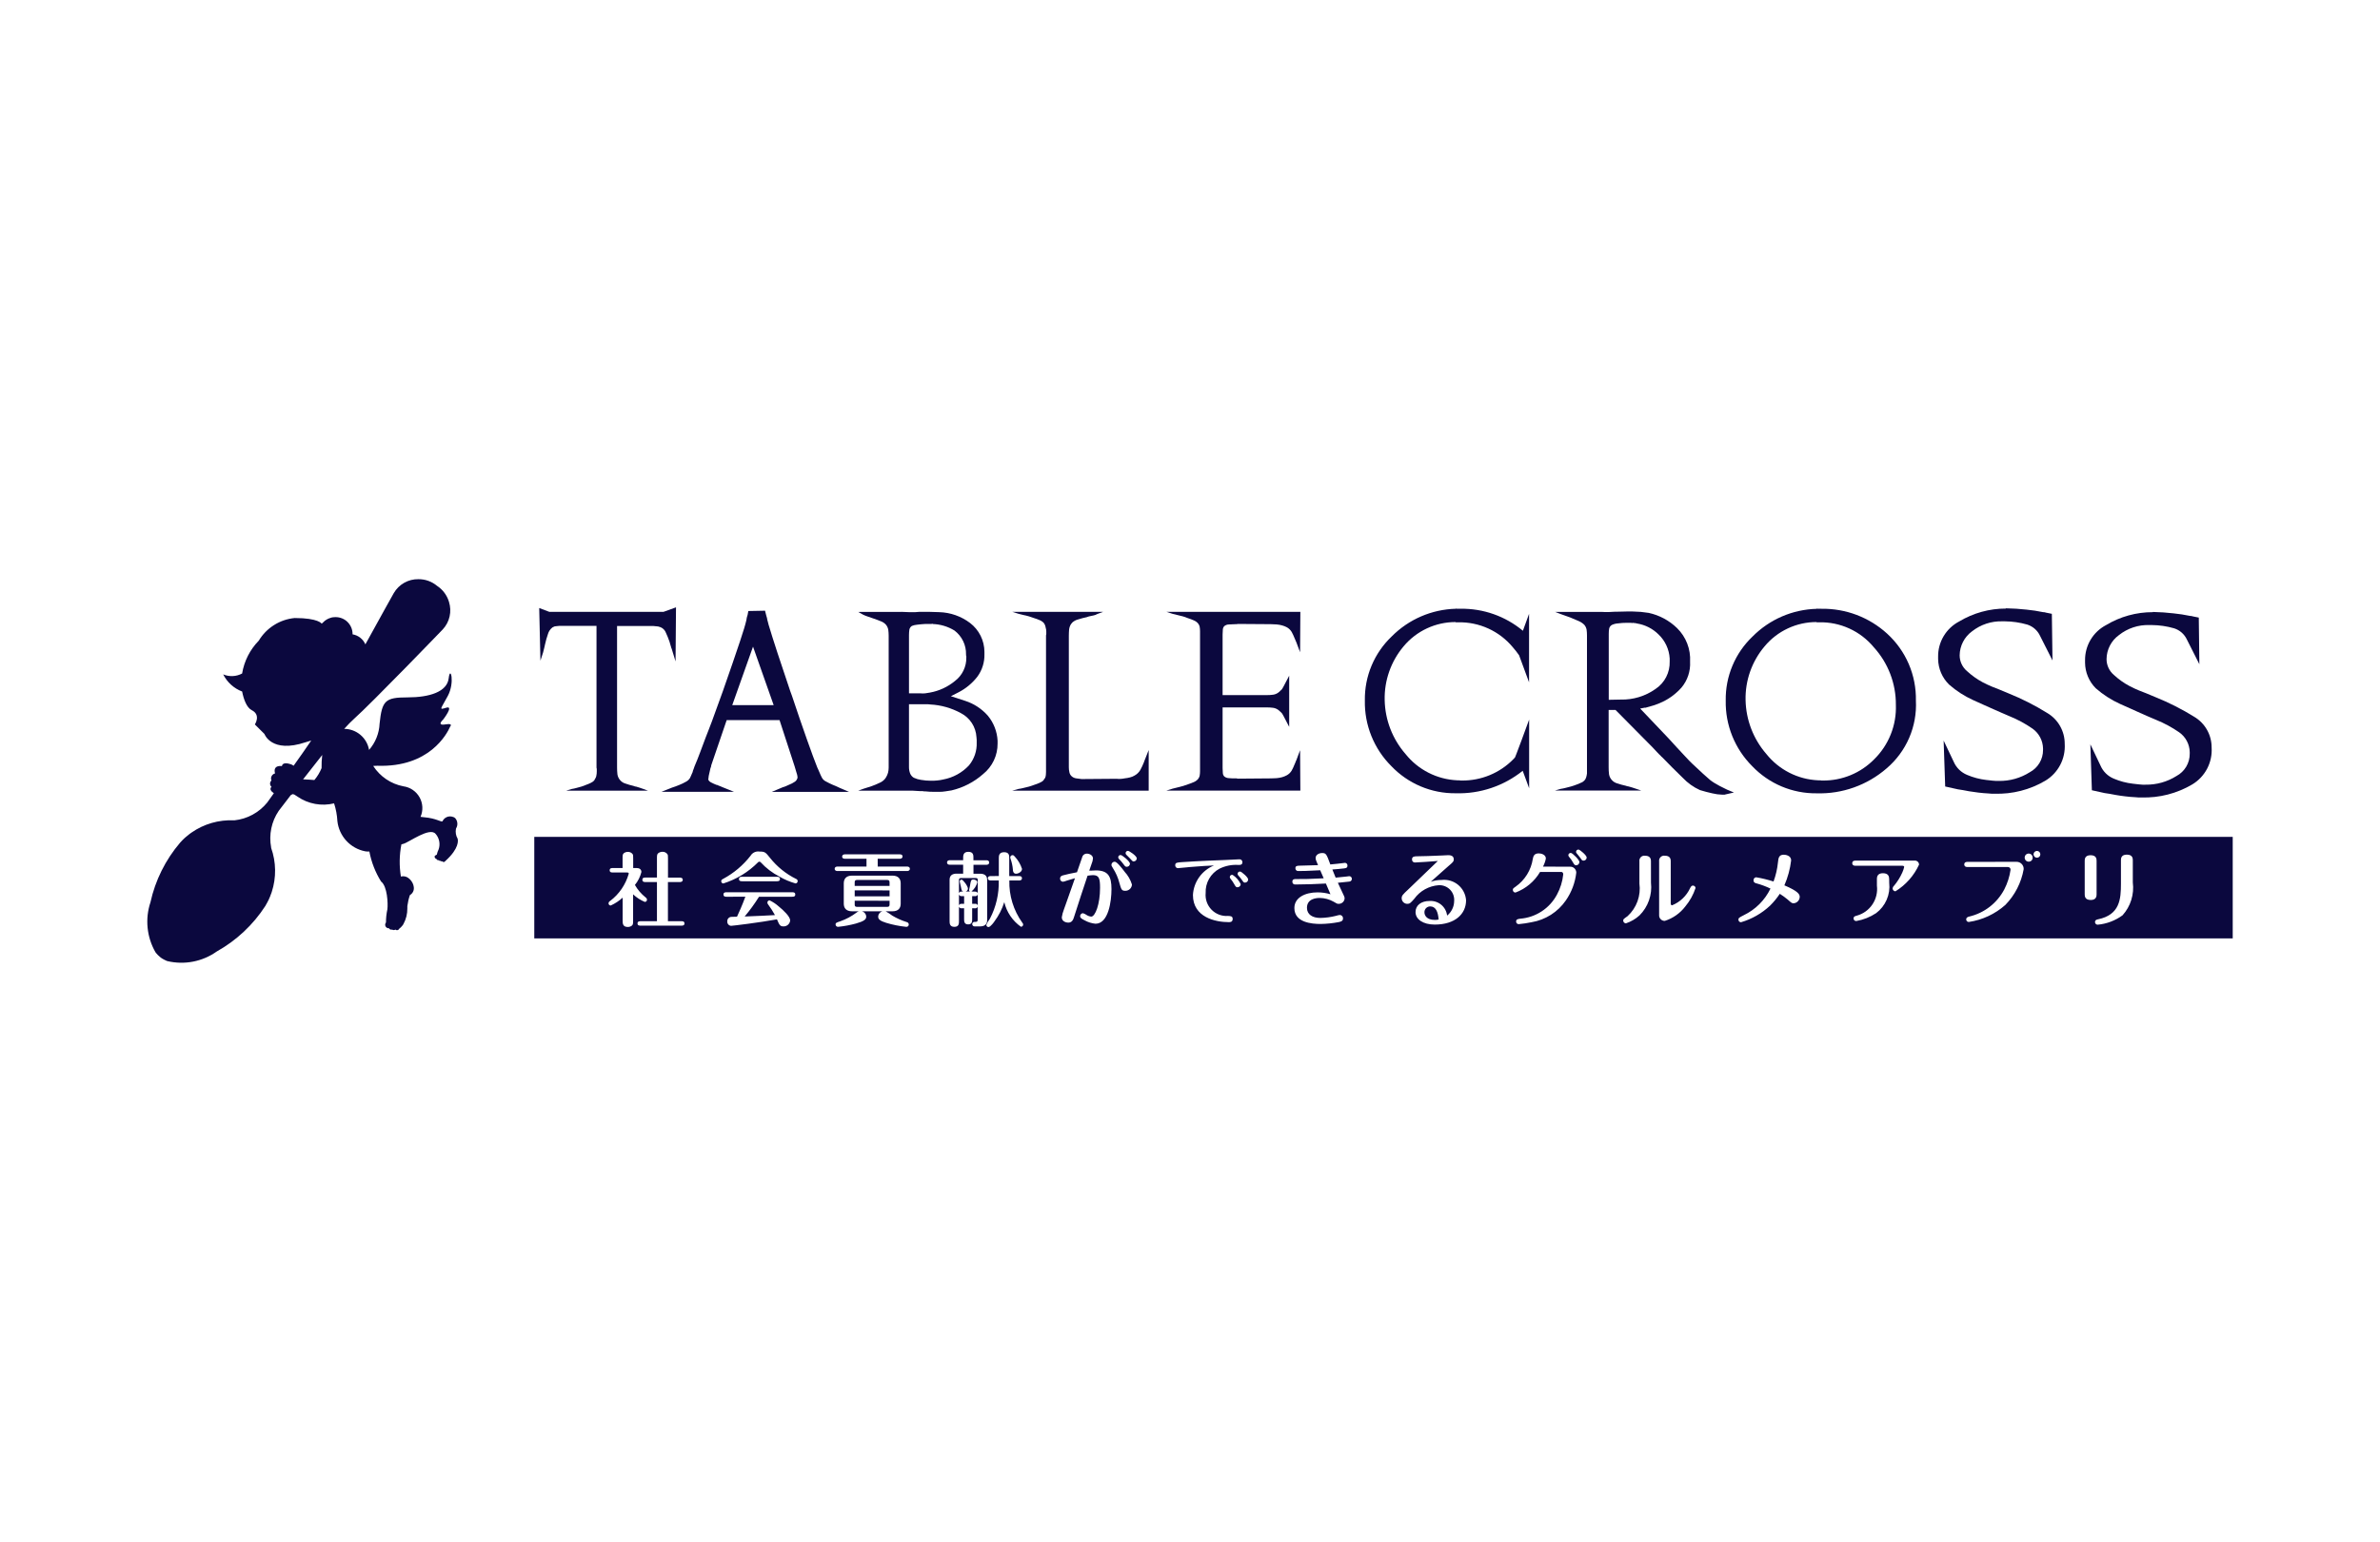
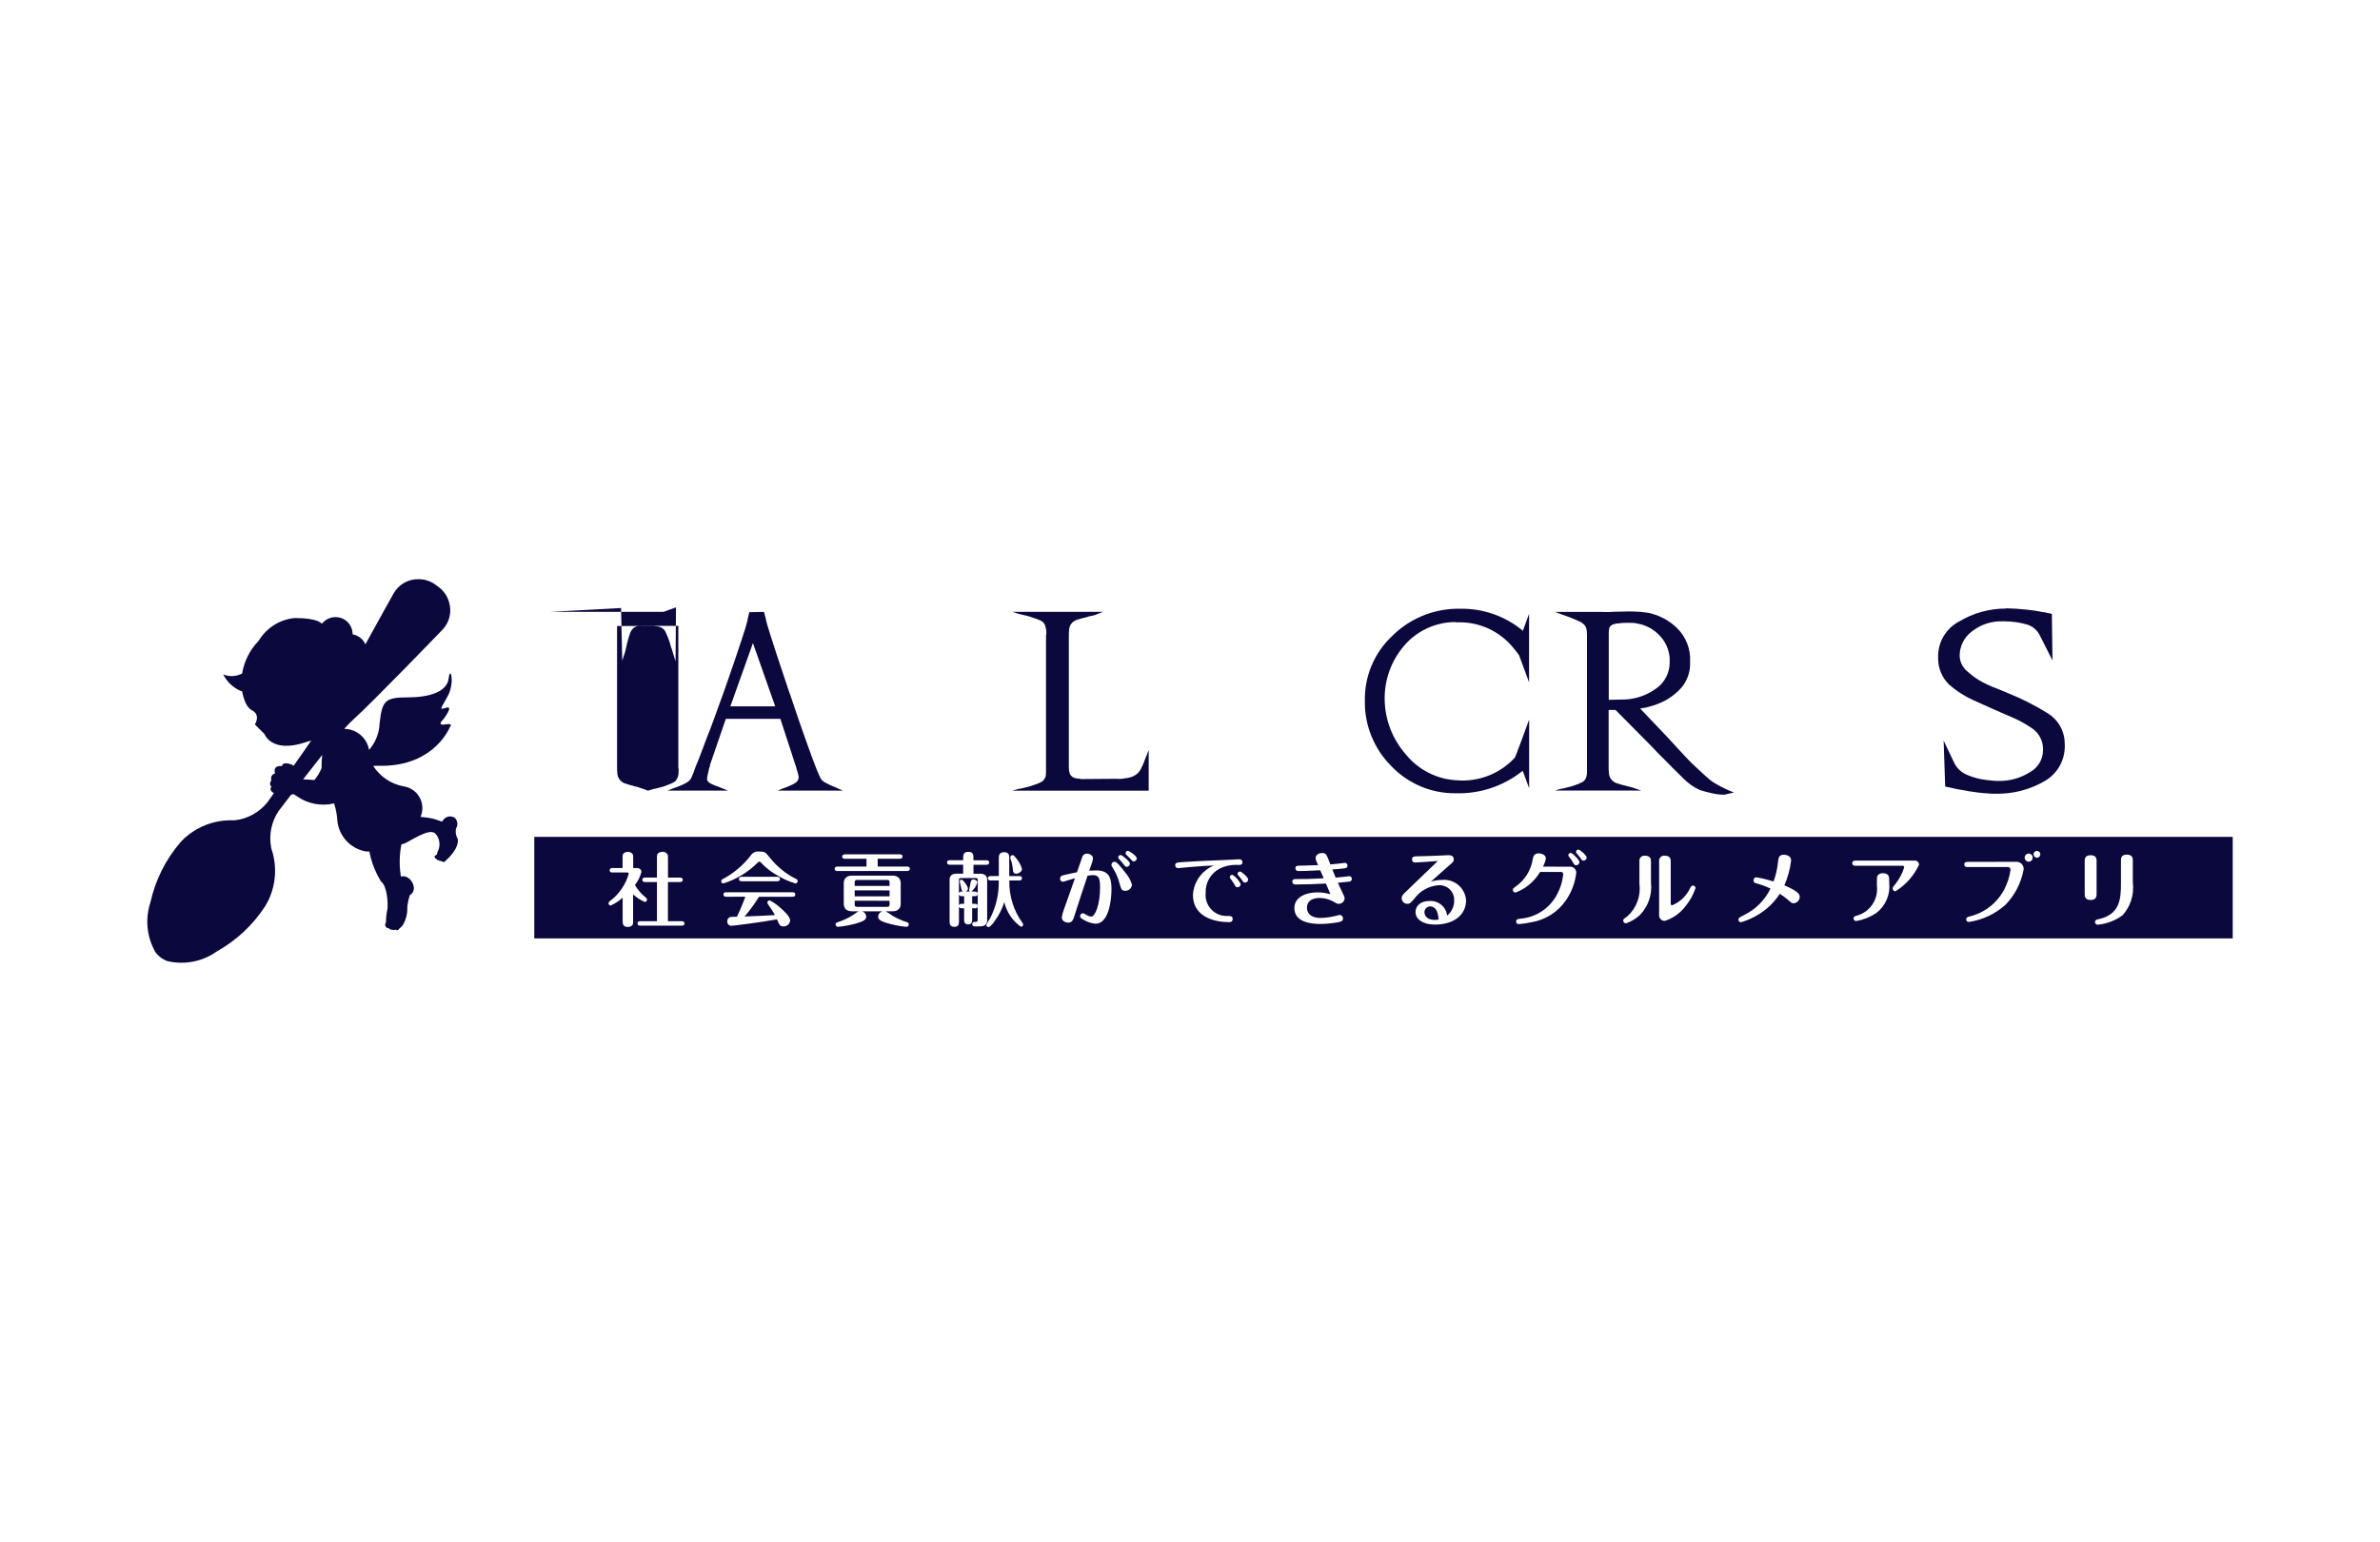
<svg xmlns="http://www.w3.org/2000/svg" fill="none" height="127" viewBox="0 0 196 127" width="196">
  <g fill="#0B083E">
    <path d="m37.689 69.103v-.02c-.145-.247-.194-.538-.14-.819.009-.019.014-.037.022-.054.068-.118.1-.253.093-.389-.007-.136-.053-.267-.132-.378-.056-.079-.139-.135-.233-.158-.16-.059-.337-.056-.494.009-.158.064-.286.186-.359.34-.105.125-.441-.233-1.567-.326-.085-.007-.166-.017-.247-.028.112-.256.163-.534.149-.813s-.092-.551-.229-.795c-.137-.244-.328-.452-.559-.61s-.495-.259-.772-.297c-.507-.097-.989-.295-1.416-.584-.428-.289-.792-.661-1.071-1.095.116 0 .233-.008.339-.014 4.287.149 5.739-2.625 6.002-3.231.149-.176 0-.242-.389-.176-.782.13-.194-.394-.194-.394s.916-1.178.263-.98c-.653.198-.459.129.13-.982.589-1.111.196-2.549.065-1.439-.13 1.11-1.567 1.571-3.398 1.571-1.832 0-2.091.262-2.291 2.159-.035.8-.341 1.564-.867 2.167-.084-.483-.335-.922-.71-1.239s-.849-.492-1.339-.495c.304-.336.573-.612.788-.804 1.492-1.329 7.33-7.387 7.33-7.387.279-.3.474-.668.563-1.068.09-.4.071-.816-.053-1.206-.16-.539-.507-1.004-.977-1.311-.431-.361-.976-.556-1.538-.552-.409-.007-.812.095-1.169.296-.356.201-.652.494-.858.847 0 0-1.141 2.033-2.341 4.225-.093-.215-.238-.403-.423-.547-.184-.144-.402-.24-.632-.279v-.035c-.001-.184-.039-.365-.111-.534-.072-.169-.176-.322-.307-.451s-.286-.23-.457-.298-.353-.102-.536-.1c-.05 0-.1.004-.15.009-.08.001-.159.017-.233.046-.248.069-.472.205-.647.394-.036.028-.071.058-.103.091 0 0-.265-.465-2.226-.465-.605.058-1.187.257-1.7.582-.513.324-.944.765-1.256 1.285-.723.739-1.201 1.683-1.37 2.703-.238.127-.501.2-.771.212-.27.012-.538-.035-.787-.14.324.65.881 1.155 1.56 1.412.116.598.358 1.316.788 1.534.788.394.259 1.177.259 1.177l.788.784s.571 1.627 3.389.683c.147-.039.303-.086.465-.14-.465.686-.97 1.404-1.451 2.075-.073-.057-.156-.101-.245-.129-.713-.233-.715.158-.715.158s-.77-.136-.569.604c-.06.014-.117.042-.166.08-.049.038-.088.087-.117.142-.028.055-.044.116-.046.178-.002.062.009.124.033.181-.037.033-.066.074-.085.119-.02.045-.029.094-.029.144.001.049.012.098.033.143.021.045.051.084.089.117-.042.042-.246.233.186.524h.007c-.255.358-.448.63-.545.765-.671.828-1.643 1.357-2.703 1.47h-.04c-1.243-.058-2.471.296-3.492 1.006-.043.029-.088.063-.132.094-.01.006-.02.013-.029.021-.108.079-.22.172-.326.266l-.04.034-.079.072c-.049.046-.101.095-.147.143-.022.023-.045.046-.066.071-.042.041-.084.085-.123.132-1.205 1.413-2.044 3.1-2.443 4.913-.225.676-.305 1.392-.233 2.101.071.709.292 1.395.647 2.013.024.032.05.063.073.091.039.049.086.096.127.14.074.073.151.143.233.208.086.062.176.117.27.165.056.031.113.059.172.084.035.017.071.028.107.043h.007c.694.163 1.415.176 2.115.039.7-.137 1.362-.421 1.944-.834 1.619-.905 2.992-2.192 4-3.749.03-.054.059-.106.086-.158.018-.027.035-.056.05-.085.035-.059.063-.116.094-.182.015-.032.031-.063.049-.093.008-.019.013-.036.022-.054.06-.128.112-.26.158-.394l.014-.032c.02-.05.037-.101.054-.151.385-1.184.367-2.463-.05-3.636v-.034c-.198-1.048.026-2.131.624-3.014.158-.195.515-.669.991-1.293.05-.024.101-.054.152-.085l.14.034c.079.056.173.116.27.176.435.298.927.501 1.445.596.518.095 1.05.08 1.562-.044.154.474.245.965.272 1.463.067.603.325 1.17.736 1.617.411.447.954.751 1.55.868.115.022.232.028.348.02.166.874.492 1.71.962 2.466.522.394.581 1.831.522 2.289-.078.357-.117.722-.116 1.088-.036.044-.058.097-.065.153-.006.056.004.113.029.164.025.051.065.093.114.121.049.029.105.042.162.039l.017.007c.011.024.027.045.047.062.02.017.044.029.069.036.044.017.093.017.138 0 .019.018.042.032.067.039.025.007.052.008.077.002.021.001.042-.002.062-.009s.038-.018.054-.033c.018.018.039.032.063.04.024.009.049.013.074.011.079 0 .15-.041.158-.095.118-.091.224-.197.315-.315.024-.034.045-.07.063-.107.212-.392.321-.832.315-1.278v-.184c.04-.309.11-.614.21-.909.119-.069.213-.172.27-.297.057-.125.072-.265.045-.399-.037-.355-.448-.984-1.056-.831-.144-.879-.13-1.778.042-2.652l.158-.042c.456-.116 2.189-1.423 2.664-.813.024.03.044.057.067.085l.007.009.023.032c.111.166.182.356.207.554.025.198.005.4-.061.589-.064.132-.114.271-.147.415v.024s-.243.079-.176.211.116.149.181.158c0 0 0 .116.172.079 0 0 .017.101.147.054.006.014.016.026.028.035.012.01.026.016.04.02.015.004.03.004.045 0.0.015-.003.029-.01.041-.019 0 0 .036.158.208 0 0 0 .015-.017.041-.043 1.121-1.017 1.021-1.672.988-1.789zm-11.8-4.855c-.079-.014-.581-.041-.929-.057.5-.646 1.046-1.34 1.576-2.007-.042.36-.06.723-.054 1.085-.145.355-.345.685-.593.979z" />
    <path clip-rule="evenodd" d="m44 68.927h139.871v8.364h-139.871zm8.427 2.567c.211 0 .394.099.394.331-.098.39-.28.754-.534 1.065.226.395.524.742.88 1.025.033.021.061.049.081.082.02.033.032.071.035.11 0.0.024-.005.048-.014.07s-.023.042-.04.059c-.017.017-.038.03-.06.038-.022.009-.046.013-.07.012-.354-.149-.679-.36-.96-.623v2.144c0 .264 0 .357-.116.444-.092.066-.202.1-.315.099-.43 0-.43-.291-.43-.542v-1.873c-.291.267-.623.485-.983.648-.024-0-.048-.005-.07-.014s-.042-.023-.059-.04c-.017-.017-.03-.038-.038-.06s-.013-.046-.012-.07c.004-.04.017-.079.04-.112.023-.033.053-.06.089-.079.745-.561 1.284-1.351 1.536-2.249 0-.074-.046-.095-.144-.095h-1.149c-.108 0-.279 0-.279-.184s.171-.186.279-.186h.784v-.779c0-.265 0-.359.116-.452.096-.065.21-.099.326-.098.07-.002.14.013.204.041.064.029.121.071.167.125.061.085.061.123.061.383v.779zm1.675 4.38v-3.223h-.93c-.105 0-.27 0-.27-.188 0-.183.155-.182.26-.182h.01.93v-1.544-.031c-0-.23-0-.355.116-.442.1-.068.217-.105.338-.106.075-.003.15.012.218.043.069.031.129.078.176.136.061.086.061.125.061.402v1.544h.941c.091 0 .275.007.275.182 0 .175-.179.188-.275.188h-.946v3.223h1.09c.106 0 .272 0 .272.184 0 .182-.168.182-.268.182h-.004-3.318c-.116 0-.277 0-.277-.182 0-.182.171-.184.277-.184zm10.088-3.672c.416.242.861.43 1.323.562.049-.002.095-.024.128-.059s.051-.083.05-.132c-0-.041-.013-.082-.038-.115-.025-.033-.06-.057-.1-.069-.831-.412-1.56-1.002-2.137-1.728l-.005-.006c-.366-.456-.414-.516-.87-.516-.143-.022-.289-0-.419.062s-.239.162-.313.286c-.609.782-1.375 1.429-2.248 1.898-.102.051-.166.091-.166.198-.001.047.016.093.048.127.032.035.076.055.124.057 1.081-.339 2.062-.937 2.859-1.743.013-.016.03-.029.049-.038s.04-.014.06-.014c.038.001.074.015.101.041.444.485.97.887 1.554 1.188zm-4.61 1.476c0 .184.173.184.278.184l1.525-.005c-.255.705-.539 1.322-.668 1.601l-.021.046c-.071 0-.386.007-.465.014-.046.002-.092.012-.134.032-.042.019-.08.047-.111.082-.031.034-.055.074-.071.118-.015.044-.022.09-.019.136-.004.045 0.0.091.014.134s.036.084.065.118c.029.035.066.063.106.083s.085.032.13.035c.119 0 2.382-.277 3.776-.534.199.465.251.581.537.581.137.004.27-.045.373-.136.102-.091.167-.218.179-.354 0-.314-.54-.829-.951-1.162-.223-.199-.473-.365-.743-.493-.024-0-.048.004-.07.013-.022.009-.043.022-.06.039-.017.017-.031.037-.04.059-.009.022-.014.046-.014.07.003.064.028.125.072.172.203.274.388.561.552.861-.67.041-1.379.07-2.058.098l-.436.018c.432-.514.827-1.057 1.182-1.627h2.715.004c.108 0 .266 0 .266-.184 0-.187-.162-.187-.27-.187h-5.365c-.113 0-.278.002-.278.187zm4.652-1.276c0-.187-.171-.187-.277-.187h-2.825c-.106 0-.273.003-.273.187 0 .184.173.184.273.184h2.825.005c.106 0 .272 0.0.272-.184zm8.051-1.027h2.421c.079 0 .226.025.226.184s-.15.184-.226.184h-5.74c-.079 0-.225-.025-.225-.184s.151-.184.225-.184h2.395v-.644h-1.779c-.079 0-.226-.017-.226-.176s.152-.187.226-.187h4.522c.079 0 .225.019.225.178s-.151.186-.225.186h-1.821zm-1.295 3.686c.098.027.185.085.248.165.063.08.098.179.1.28 0 .22-.179.372-.85.562-.477.13-.964.22-1.456.27-.028.003-.056-0-.082-.009-.026-.009-.051-.023-.071-.041s-.037-.042-.048-.067-.017-.053-.017-.081c0-.127.054-.146.404-.264.473-.167.918-.406 1.318-.709.056-.048.121-.085.192-.108h-.552c-.503 0-.686-.278-.686-.63v-1.674c0-.348.176-.635.686-.635h3.314c.5 0 .688.277.688.635v1.675c0 .348-.172.63-.688.63h-.552c.192.106.376.226.552.359.374.222.773.4 1.188.53.045.009.086.033.116.067.03.035.047.079.049.124.002.028-.003.056-.014.082-.011.026-.027.049-.047.068-.021.019-.045.033-.072.041-.027.008-.055.011-.083.007-.559-.057-1.111-.167-1.649-.331-.465-.144-.655-.282-.655-.502.002-.102.037-.2.1-.28.063-.08.15-.138.248-.165zm2.27-2.091v-.295c0-.128-.041-.196-.192-.196h-2.487c-.158 0-.192.073-.192.196v.295zm-2.87.363v.493h2.871v-.487zm0 .854v.315c0 .125.034.192.192.192h2.487c.151 0 .192-.066.192-.192v-.311zm9.673 1.535v-.914l.234.005c.047.007.095-.003.135-.029s.07-.065.083-.111v1.086c0 .106-.018.172-.17.172h-.116c-.047.006-.09.03-.12.067s-.045.084-.041.131c.003.047.025.092.06.124.035.032.081.05.129.049h.459c.297 0 .581-.114.581-.503v-3.336c0-.362-.246-.5-.581-.5h-.545v-.735h1.069c.077 0 .224-.026.224-.186s-.138-.187-.224-.187h-1.073v-.192-.004c0-.218 0-.499-.422-.499-.424 0-.424.325-.424.503v.187h-1.103c-.077 0-.224.028-.224.187s.136.186.224.186h1.103v.735h-.536c-.299 0-.581.106-.581.5v3.416c0 .192.017.465.394.465s.378-.274.378-.465v-1.206c.013.046.042.086.082.112.04.026.089.036.136.028h.206v.914c0 .166.009.416.336.416s.326-.259.326-.416zm.377-2.255c-.04-.026-.088-.036-.135-.029l-.299-.01c.232-.194.4-.454.483-.746 0-.162-.193-.24-.331-.24-.189 0-.206.094-.277.532-.003.022-.016.076-.03.135v0c-.02.084-.043.178-.043.207.001.025.009.049.023.069s.033.037.056.047h-.37c.054-.011.103-.041.139-.083.036-.042.057-.095.059-.15 0-.212-.402-.75-.53-.75-.04.002-.079.019-.106.049-.028.029-.043.068-.043.109 0 .021.027.129.051.228v0l0.0 0c.018.071.034.138.039.166.072.355.081.397.206.434h-.138c-.047-.008-.096.002-.136.028-.04.026-.07.066-.082.112v-1.077c0-.117.024-.176.171-.176h1.207c.137 0 .17.051.17.176v1.079c-.013-.046-.043-.085-.083-.111zm-1.383.312c.04.027.09.038.138.031l.206.004v.63h-.206c-.074 0-.18 0-.218.138v-.92c.011.048.04.089.08.116zm1.384.688c-.04-.026-.089-.035-.136-.026h-.242v-.63h.242c.048.006.097-.005.137-.032s.069-.068.081-.115v.916c-.013-.046-.042-.086-.082-.112zm1.817-3.775v1.463l-.668.003c-.085 0-.233.016-.233.179 0 .163.159.184.233.184h.663c.031 1.095-.22 2.179-.728 3.148-.117.157-.216.326-.296.504-.001.024.003.048.012.07.009.022.022.043.038.06.017.017.036.031.059.04s.046.014.07.014c.166 0 .475-.438.489-.465.357-.48.631-1.016.811-1.586.195.82.682 1.54 1.37 2.026.025.001.049-.004.072-.013.023-.009.044-.023.061-.041.017-.018.031-.039.04-.062.009-.023.013-.048.012-.072-.002-.029-.009-.057-.022-.084-.013-.026-.03-.05-.052-.069-.723-1.011-1.096-2.23-1.064-3.472h.813c.081 0 .225-.018.225-.184s-.152-.179-.225-.179h-.821v-1.465-.019c.001-.196.001-.481-.422-.481-.437 0-.437.322-.437.5zm.958.017c.109.299.177.612.203.929l-.007.002.002.012c.02.134.053.363.359.303.188-.036.401-.195.394-.394-.122-.377-.325-.722-.596-1.01-.058-.069-.099-.116-.186-.116-.049 0-.097.02-.131.055-.035.035-.054.082-.055.131-0.0.03.005.06.017.087zm7.024.982c1.006 0 1.296.465 1.296 1.537 0 1.032-.257 2.855-1.316 2.855-.312-.031-.615-.125-.889-.277-.288-.147-.377-.21-.377-.348 0-.062.024-.122.068-.168.043-.045.102-.072.165-.074.088.027.173.066.251.116.126.092.274.149.429.165.331 0 .728-1.025.728-2.364 0-.76-.072-1.052-.581-1.052-.15.006-.3.022-.448.046-.378 1.119-.743 2.241-1.103 3.369-.072.236-.165.496-.489.496-.154 0-.53-.085-.53-.436.033-.218.09-.432.171-.638.058-.162.119-.332.182-.509v-0c.216-.603.465-1.297.732-2.076-.312.093-.472.14-.565.168h-0c-.08.024-.11.032-.144.044-.09.04-.186.066-.284.079-.033-.001-.064-.009-.094-.023-.029-.014-.056-.033-.077-.058s-.038-.052-.049-.083c-.011-.031-.015-.063-.012-.096 0-.198.158-.244.251-.27.233-.061.728-.18 1.14-.251l.041-.119c.103-.304.324-.951.381-1.099.019-.091.069-.173.142-.231.073-.058.164-.088.258-.084.211 0 .495.137.495.394-.013.157-.052.31-.116.454-.004.011-.024.068-.049.142-.05.147-.123.36-.142.41.061.006.255-.005.394-.012.068-.004.124-.007.144-.007zm2.373.107c.281.302.489.664.609 1.058-.007.141-.069.273-.171.369-.103.096-.239.148-.38.146-.298 0-.331-.115-.482-.642l-.001-.005c-.109-.425-.285-.83-.522-1.199l-.013-.021c-.104-.172-.121-.2-.121-.275.001-.034.009-.068.023-.1.014-.031.034-.06.06-.083.025-.024.055-.042.087-.054s.067-.017.101-.016c.181 0 .564.497.796.799l.017.022zm.445-.655c-.003.067-.031.13-.079.176s-.112.073-.178.074c-.116 0-.145-.032-.291-.233-.107-.146-.226-.283-.355-.41-.039-.036-.062-.085-.064-.138 0-.027.006-.053.017-.077.011-.024.027-.046.047-.064.02-.018.044-.031.069-.038.025-.008.052-.01.079-.007.091-.006.753.504.753.716zm.562-.437c-.004.065-.031.126-.078.171s-.108.072-.173.074c-.094 0-.116-.025-.326-.264l-.001-.001c-.017-.018-.06-.061-.108-.108l-0-0-0-0-0-0c-.073-.072-.157-.155-.18-.182-.027-.028-.045-.063-.051-.101-.006-.038 0-.077.018-.111s.045-.062.079-.08.073-.024.111-.019c.073-.002.709.397.709.62zm4.164.728.102-.011.052-.005c.143-.011.286-.022.429-.033.533-.042 1.067-.083 1.611-.1-.49.199-.913.533-1.22.964-.307.43-.485.939-.514 1.467 0 1.843 1.858 2.237 2.957 2.237.102 0 .315 0 .315-.266 0-.227-.166-.235-.367-.244l-.012-.001c-.251.019-.503-.018-.739-.107-.235-.089-.449-.229-.624-.409s-.31-.397-.393-.634c-.083-.238-.114-.49-.089-.741-.019-.408.079-.812.281-1.167.202-.355.501-.644.861-.836.487-.239 1.028-.345 1.569-.306.124 0 .315 0 .315-.217.003-.035-.003-.069-.015-.101-.013-.032-.033-.061-.058-.085-.025-.024-.056-.041-.089-.052-.033-.01-.068-.013-.102-.009-.117 0-.692.032-.96.047-.082.005-.135.007-.139.007-.665.025-2.136.079-3.59.177l-.015.001c-.434.031-.565.041-.565.264-.001.03.004.06.015.088s.027.054.048.076c.021.022.046.039.074.051.028.012.058.018.088.018.081 0 .52-.045.775-.072zm4.312 1.573c.05-.048.081-.114.084-.184l-.001-.001c-.147-.31-.376-.573-.663-.76-.028-.008-.057-.01-.086-.004-.028.005-.055.017-.078.034-.023.017-.041.04-.054.066s-.019.054-.019.083c.005.054.029.105.067.144.112.137.212.283.297.438.113.197.148.258.264.258.07.001.138-.026.189-.074zm.619-.385c.048-.047.076-.111.078-.178h.001c0-.199-.556-.641-.64-.654-.027-.006-.056-.007-.083-.001-.028.006-.053.018-.076.035-.022.017-.04.039-.053.064-.013.025-.02.052-.021.08.003.049.021.096.052.134.106.11.203.229.29.355l.03.043c.109.158.136.197.242.197.068-.001.132-.028.18-.075zm6.01-.943c-1.211.059-1.339.064-1.793.064-.033.004-.065.001-.096-.009s-.059-.027-.083-.049c-.023-.022-.042-.049-.054-.079-.012-.03-.017-.062-.016-.095 0-.204.16-.206.402-.211l.027-.001c.115 0 .435-.011.747-.021.297-.01.587-.02.687-.02-.178-.416-.197-.465-.197-.595 0-.244.255-.402.534-.402.315 0 .358.066.676.939.349-.028.788-.079.953-.1.086-.016.172-.026.259-.032.029.002.056.01.082.022.025.013.048.031.066.052.018.022.032.047.041.074s.012.056.009.084c0 .183-.128.203-.25.221l-.016.003c-.257.035-.706.073-.978.091.093.246.164.413.256.633l.016.038c.302-.028.587-.054.874-.088.223-.024.249-.032.249-.032.029.001.057.007.083.018.026.011.049.028.069.048.019.02.035.044.045.071s.015.055.015.083c.001.057-.02.112-.059.154-.038.042-.091.067-.148.071-.09.012-.845.093-.946.098.015.034.233.517.425.913l.029.062.009.019.001.001c.068.143.093.195.093.29-.008.126-.065.244-.159.328-.094.084-.217.128-.343.121-.114 0-.146-.019-.397-.169l-.015-.009c-.345-.194-.734-.299-1.13-.306-.245 0-1.058.039-1.058.813 0 .556.465.834 1.103.834.442-.009.881-.069 1.308-.179.099-.034.202-.056.306-.066.07.004.136.036.183.088.047.052.071.121.068.192 0 .231-.176.269-.357.308l-.003.001c-.491.093-.988.144-1.488.152-.727 0-2.156-.116-2.156-1.311 0-.879.912-1.291 1.907-1.291.36 0.0.719.052 1.065.154-.023-.058-.074-.175-.134-.313-.078-.181-.172-.398-.243-.569-.814.045-1.714.079-2.529.079-.031.002-.063-.002-.092-.013s-.056-.028-.078-.05c-.022-.022-.039-.049-.05-.078-.011-.029-.015-.06-.013-.091 0-.215.184-.215.27-.215.93 0 .96 0 2.31-.063-.047-.109-.11-.256-.171-.396l-.001-.002-.002-.004c-.041-.095-.08-.186-.112-.26zm7.706-.657c.031.012.064.018.097.017.222 0 1.593-.099 1.885-.125-.19.185-1.456 1.401-2.096 2.016l-.002.002-.006.006-.008.007-.015.015-.001.001-.004.004-.319.306c-.441.412-.527.503-.527.709 0 .122.048.239.133.326.086.087.202.137.325.139.211 0 .271-.069.58-.416v-.001c.232-.322.532-.589.879-.782.347-.193.732-.308 1.128-.336.173-.01.347.017.509.08.161.063.308.16.429.284s.214.273.273.437c.058.164.081.338.066.511-.003.229-.057.454-.158.66-.1.206-.244.387-.422.531-.04-.35-.214-.67-.485-.895-.272-.224-.619-.335-.97-.309-.68 0-1.145.359-1.145.911 0 .597.615 1.032 1.583 1.032 1.672 0 2.579-.872 2.579-2.005-.018-.245-.085-.483-.198-.701-.112-.218-.268-.41-.457-.567s-.408-.272-.644-.341c-.235-.069-.482-.089-.725-.06-.3-.003-.599.047-.882.147.225-.208.557-.5.864-.77l.001-.001v-0c.226-.198.438-.385.585-.518.385-.329.444-.381.444-.552 0-.348-.343-.348-.473-.348-.075 0-.43.018-.518.025-.791.035-1.615.066-2.069.066l-.019.001c-.174.008-.361.017-.361.258-.002.033.002.066.013.097.011.031.028.059.051.083.022.024.05.043.08.055zm1.165 3.672c.059-.025.122-.038.186-.038.471 0 .65.463.696 1.081-.103.022-.209.033-.315.032-.696 0-.853-.404-.853-.617-.004-.064.006-.128.029-.188.022-.06.056-.115.101-.161.044-.046.097-.083.156-.108zm11.694-3.307c.066-.005.134.004.197.026.063.022.121.057.17.103s.088.101.115.162.041.128.042.195c-.092.821-.386 1.606-.855 2.285-.327.475-.745.879-1.231 1.188s-1.03.518-1.598.613c-.348.072-.7.124-1.054.158-.028.001-.056-.004-.082-.014-.027-.01-.051-.026-.071-.045s-.036-.043-.047-.07c-.011-.026-.016-.054-.016-.083 0-.178.116-.206.335-.236.632-.05 1.242-.258 1.772-.606.53-.348.963-.824 1.26-1.384.279-.515.453-1.079.513-1.661 0-.072-.025-.199-.164-.199h-1.744c-.459.78-1.173 1.379-2.022 1.696-.029.001-.057-.004-.084-.014-.026-.01-.051-.026-.071-.046-.021-.02-.037-.044-.048-.07-.011-.026-.017-.055-.017-.083 0-.11.035-.135.199-.251l.027-.019c.378-.266.699-.605.943-.998s.405-.831.475-1.288c.045-.217.103-.456.495-.456.211 0 .581.107.581.423-.045.233-.125.458-.236.667zm.781-.375c-.004.069-.034.134-.084.182-.05.048-.117.075-.186.075-.116 0-.153-.052-.277-.265-.084-.155-.186-.299-.304-.429-.035-.038-.057-.088-.061-.14.001-.028.008-.056.021-.08.012-.025.031-.047.053-.064.022-.017.048-.029.075-.035.028-.006.056-.006.083.001.123.027.684.561.684.755zm.598-.37c-.003.066-.031.128-.078.173-.048.046-.111.071-.177.071-.115 0-.137-.032-.269-.231l-.001-.001c-.04-.061-.122-.159-.212-.268v-0l-.001-.001c-.025-.03-.052-.062-.078-.094-.019-.017-.034-.037-.044-.061s-.015-.048-.015-.073c.001-.028.008-.056.021-.081.012-.025.031-.047.053-.064s.048-.029.075-.035c.028-.006.056-.006.084.001.078.017.647.456.647.664zm5.132 3.516c.164-.467.22-.964.164-1.455l-.002-1.758c0-.117 0-.465-.485-.465-.063-.009-.127-.003-.188.017-.06.02-.115.054-.16.099s-.079.1-.1.161c-.02.06-.026.125-.017.188v1.824c.067.493.013.995-.156 1.463-.17.468-.45.888-.816 1.224-.324.229-.363.259-.363.363 0 .059.024.117.065.16s.097.069.156.073c.415-.138.797-.36 1.121-.654.35-.349.618-.772.781-1.238zm1.907.406c-.116 0-.116-.112-.116-.173l.001-3.446c0-.129 0-.465-.483-.465-.064-.01-.129-.005-.19.015-.062.02-.117.054-.163.099-.046.045-.081.1-.102.161-.021.061-.027.126-.018.19v4.41c-.005.064.003.128.024.188s.055.116.099.162c.043.047.096.084.155.108.059.025.123.037.187.036.673-.213 1.263-.629 1.691-1.191.374-.449.66-.965.843-1.52-.004-.054-.029-.104-.068-.14-.04-.037-.091-.057-.145-.058-.116 0-.154.066-.232.204l-.001.001c-.297.643-.826 1.15-1.482 1.419zm10.507-.695c-.003.135-.055.263-.147.361-.092.098-.217.158-.352.168-.147 0-.181-.031-.477-.293l-.001-0-.024-.022c-.203-.169-.417-.324-.64-.465-.232.351-.5.677-.799.973-.68.638-1.501 1.107-2.396 1.37-.029 0-.057-.005-.084-.017s-.051-.028-.071-.049c-.02-.021-.035-.046-.045-.073s-.014-.056-.012-.085c0-.127.046-.154.443-.359.959-.46 1.733-1.233 2.196-2.191-.364-.174-.743-.316-1.132-.423-.116-.024-.263-.071-.263-.255-.003-.031.001-.062.011-.092.009-.03.025-.057.045-.081s.045-.043.073-.056c.028-.014.058-.022.089-.024.484.083.962.2 1.429.348.188-.508.31-1.038.364-1.576.039-.363.073-.63.483-.63.127 0 .603.058.603.465-.084.709-.272 1.403-.557 2.058 1.137.48 1.264.742 1.264.948zm9.585-2.974c-.046-.014-.094-.018-.141-.012l-4.865.001c-.066 0-.253.013-.253.213 0 .158.12.211.253.211h3.889c.134 0 .134.093.134.1-.036.16-.089.316-.158.465-.173.386-.398.746-.668 1.071-.07.06-.115.144-.125.236.001.061.025.12.069.163.043.043.102.068.163.069.851-.524 1.527-1.289 1.944-2.197-.001-.048-.012-.095-.032-.138s-.049-.082-.086-.113c-.036-.031-.078-.055-.124-.069zm-2.424 3.213c.19-.438.262-.917.209-1.391l-.005-.329c0-.212-.078-.465-.507-.465-.337 0-.501.156-.501.465v.559c.066.541-.064 1.087-.367 1.54-.302.453-.757.782-1.282.928-.17.046-.275.075-.275.233-.001.029.005.059.017.086.012.027.029.051.051.071.021.02.047.035.075.045.028.009.057.013.087.01.581-.103 1.134-.324 1.627-.649.381-.286.682-.666.871-1.104zm10.691-3.125c.08-.001.159.014.232.044.074.03.14.075.195.132.056.057.099.125.127.199.028.074.04.154.037.233-.196 1.111-.722 2.137-1.51 2.944-.844.749-1.888 1.236-3.005 1.402-.028.002-.057-.002-.083-.012-.027-.01-.052-.025-.072-.045-.021-.02-.037-.044-.048-.07-.01-.026-.016-.055-.015-.083 0-.169.153-.21.248-.235l.004-.001c.612-.144 1.186-.418 1.683-.803s.906-.872 1.199-1.427c.261-.505.436-1.05.517-1.613.004-.03.001-.061-.008-.09-.01-.029-.025-.056-.046-.078-.021-.022-.046-.04-.075-.052-.028-.012-.058-.017-.089-.016h-3.334c-.259 0-.259-.184-.259-.211 0-.198.179-.213.259-.213zm1.682-.337c-.074-.001-.145-.03-.197-.083s-.081-.124-.08-.198c0-.074.03-.145.082-.197.053-.052.124-.082.198-.082s.145.029.197.082.082.123.082.197c.001.074-.028.145-.08.198s-.123.083-.197.083zm-1.006 0c0 .043.009.086.026.125.016.04.041.076.072.106.03.03.067.054.107.07s.083.024.126.023c.043.001.085-.007.124-.023.04-.016.076-.04.106-.07s.054-.066.07-.106.024-.082.024-.125c.002-.044-.005-.089-.02-.13-.016-.042-.04-.08-.07-.112-.031-.032-.068-.058-.109-.075-.04-.018-.084-.026-.129-.026-.044 0-.088.009-.129.026s-.078.043-.108.075c-.031.032-.055.07-.07.112-.016.042-.022.086-.02.13zm5.437 3.482c.483 0 .483-.348.483-.473v-2.751c0-.15-.011-.465-.494-.465-.484 0-.484.34-.484.465v2.758c0 .139.012.465.495.465zm3.339-.001c.146-.467.19-.96.127-1.445v-1.826c0-.15-.011-.465-.494-.465s-.483.338-.483.465v1.91c0 1.302-.092 2.581-1.891 2.953-.1.021-.245.054-.245.233.002.057.025.111.066.15s.096.061.153.06c.741-.067 1.449-.335 2.049-.775.327-.363.572-.793.718-1.26z" fill-rule="evenodd" />
-     <path d="m149.622 50.12c.028.015.058.022.089.022h.289c1.999-.032 3.935.701 5.411 2.049.764.697 1.371 1.549 1.78 2.499.408.95.609 1.977.589 3.011.054 1.053-.136 2.104-.553 3.072-.418.968-1.053 1.827-1.855 2.511-1.596 1.387-3.656 2.122-5.769 2.058-.991.011-1.972-.182-2.885-.567-.912-.385-1.736-.954-2.419-1.67-.709-.707-1.267-1.55-1.642-2.479-.375-.928-.558-1.923-.538-2.924-.017-.983.171-1.96.551-2.867.379-.907.943-1.726 1.655-2.404 1.403-1.417 3.299-2.236 5.292-2.285zm-.019 1.115c-.818-.002-1.626.177-2.367.523-.741.346-1.396.852-1.919 1.481-1.044 1.235-1.6 2.809-1.564 4.425.034 1.634.639 3.204 1.71 4.438.515.644 1.161 1.171 1.896 1.545.734.374 1.541.587 2.364.623h.199c.028.014.06.02.091.019h.107c.784.007 1.561-.144 2.286-.443.724-.299 1.381-.741 1.932-1.3.594-.582 1.061-1.282 1.37-2.054s.453-1.601.423-2.433c.013-1.758-.638-3.455-1.823-4.754-.545-.657-1.232-1.182-2.009-1.537s-1.624-.53-2.477-.512h-.218z" />
    <path d="m165.192 50.103c.591.012 1.161.047 1.708.11.456.044.91.113 1.359.208.039 0.0.078.003.116.007.039.007.078.018.116.032l.485.098.052 3.841-1.024-2.027c-.102-.22-.249-.416-.431-.576s-.395-.28-.626-.353c-.598-.171-1.216-.261-1.838-.267h-.198c-.907-.029-1.796.264-2.509.825-.312.227-.566.524-.742.867-.177.343-.271.722-.276 1.108 0 .248.054.493.159.718.104.225.257.424.447.584.394.364.834.676 1.308.929.259.132.509.25.746.348.236.099.445.184.625.247.131.056.257.106.38.158.123.052.247.107.377.158 1.103.444 2.165.984 3.175 1.612.439.26.802.631 1.053 1.074.252.444.383.945.382 1.455.038.604-.089 1.208-.37 1.744s-.704.986-1.222 1.298c-1.267.749-2.721 1.122-4.192 1.073h-.245c-.082-0-.164-.007-.246-.02-.276-.015-.551-.036-.83-.071-.279-.035-.531-.069-.762-.108-.195-.039-.376-.073-.537-.1l-.394-.061-1.046-.233-.128-3.783.833 1.753c.212.487.606.871 1.097 1.073.502.214 1.033.355 1.576.418.098.014.193.022.281.03.086.005.172.015.257.03.045-0.0.09.003.135.008.038.008.077.012.116.012h.246c.904.016 1.793-.234 2.556-.718.331-.177.607-.442.799-.764s.292-.691.29-1.067v-.132c-.008-.32-.091-.633-.241-.916-.151-.282-.365-.526-.626-.711-.593-.411-1.23-.755-1.899-1.025l-.648-.28c-.223-.09-.447-.189-.673-.296l-.847-.378c-.269-.116-.534-.242-.796-.359-.731-.329-1.409-.765-2.011-1.294-.563-.554-.886-1.308-.899-2.098v-.196c-.007-.595.151-1.181.456-1.692.306-.511.746-.928 1.273-1.205 1.164-.699 2.496-1.068 3.854-1.066z" />
    <path d="m62.99 50.69c.024.084.047.166.074.247.008.088.026.175.052.259.025.079.047.172.072.279.173.571.421 1.355.748 2.355.327 1.0.672 2.041 1.037 3.115.024.067.046.134.072.2.025.066.046.132.072.199.437 1.313.851 2.522 1.247 3.625.396 1.103.657 1.825.788 2.141.031.095.068.188.11.279.036.079.074.165.108.258.026.071.057.141.093.208.034.074.072.151.106.233.085.155.216.281.375.359.197.11.4.209.608.297.051.013.101.033.147.059.046.026.095.046.147.059.034.013.067.029.099.049.032.02.065.037.1.051l.381.158h-5.381l.473-.199c.08-.018.158-.044.233-.079.09-.043.181-.082.275-.116.163-.063.319-.142.465-.236.126-.077.219-.198.262-.339.001-.015.008-.029.019-.039v-.071c-.003-.087-.016-.174-.037-.259-.023-.101-.052-.2-.088-.297-.013-.051-.024-.099-.039-.14-.014-.042-.022-.079-.032-.116-.01-.037-.029-.105-.046-.152-.02-.042-.035-.085-.046-.13l-1.218-3.738h-4.492l-1.278 3.718c-.01.039-.02.067-.027.09-.003.023-.003.046 0 .069-.026.058-.048.118-.066.18-.019.067-.032.132-.045.2-.036.144-.069.284-.093.416-.02.098-.032.198-.035.299v.061c.056.127.157.23.284.288.151.079.306.149.465.21.025-.001.05.002.073.009.021.003.041.013.056.029.059.027.118.051.18.071.057.018.113.041.166.069l.49.199h-4.971l.403-.158c.085-.027.176-.059.279-.1l.303-.116c.2-.079.394-.172.581-.277.149-.079.275-.197.363-.341.037-.063.067-.131.091-.2.024-.066.049-.127.073-.176.022-.037.041-.076.056-.116.009-.039.023-.087.035-.14.017-.054.039-.107.064-.158.021-.054.039-.116.064-.18.158-.372.315-.76.465-1.162.15-.402.307-.813.465-1.243.084-.211.169-.426.255-.645s.166-.444.25-.669c.634-1.711 1.204-3.313 1.709-4.808.505-1.494.82-2.446.946-2.855.036-.132.069-.251.099-.358.029-.107.057-.213.085-.315 0-.036.005-.073.013-.108.016-.036.024-.076.023-.116.026-.072.047-.145.063-.22.017-.079.032-.158.046-.232l1.218-.023c.029.105.051.199.074.288zm-.984 2.277-1.858 5.212h3.693z" />
-     <path d="m69.916 65.221h-6.352l.917-.387c.08-.018.158-.044.233-.079.086-.042.18-.079.277-.124.158-.06.308-.138.449-.233.103-.062.181-.159.217-.274.005-.018.012-.036.022-.052v-.032c-.004-.08-.015-.159-.035-.236-.024-.097-.053-.192-.087-.286-.015-.061-.029-.107-.042-.145s-.021-.079-.035-.116c-.01-.048-.024-.094-.041-.14-.021-.045-.037-.092-.046-.14l-1.196-3.667h-4.352l-1.277 3.739c-.001.014-.001.027 0 .041l-.008.043c-.023.053-.043.108-.058.164-.017.063-.031.127-.042.191-.039.147-.069.284-.094.416-.018.093-.03.187-.034.281v.041c.05.098.132.176.233.221.142.075.289.142.439.2.027.001.053.005.079.012.029.007.056.021.079.041.054.022.106.043.158.059.064.02.125.046.184.079l.946.381h-5.979l.872-.348c.09-.025.182-.058.282-.096l.299-.116c.196-.077.386-.169.569-.274.134-.067.246-.17.325-.297.034-.06.064-.123.088-.188.023-.064.049-.126.079-.187.018-.034.035-.068.049-.103.01-.041.021-.084.035-.137s.049-.116.065-.169l.061-.178c.166-.387.321-.777.465-1.167.144-.39.308-.813.465-1.243.079-.214.167-.43.253-.647s.169-.441.255-.667c.63-1.703 1.203-3.319 1.706-4.803.496-1.445.824-2.431.946-2.85.036-.13.069-.252.102-.357.033-.105.053-.211.079-.315 0-.039.007-.079.02-.116.009-.025.013-.052.013-.079l.009-.036c.021-.061.041-.13.061-.206.02-.076.032-.154.044-.233l.014-.079 1.379-.027.017.079c.023.105.045.2.071.282.026.082.047.172.071.247.011.088.03.175.057.26.023.079.047.174.073.284.167.566.417 1.358.741 2.349.324.991.674 2.031 1.039 3.112.023.066.045.129.073.198.028.069.046.132.071.195.454 1.359.86 2.548 1.247 3.635s.652 1.813.788 2.137c.032.094.07.185.116.273.042.079.079.171.116.265.025.069.053.136.086.201l.015.032c.032.065.063.13.098.2.073.138.189.248.33.315.194.108.394.206.598.292.055.015.108.036.158.063.039.021.08.04.122.053.045.014.088.034.128.059.024.017.051.031.079.039zm-5.388-.195h4.42c-.021-.009-.039-.022-.058-.03-.024-.018-.05-.031-.079-.039-.055-.016-.108-.038-.158-.066-.039-.022-.08-.039-.123-.051-.216-.09-.426-.193-.63-.307-.176-.088-.32-.229-.412-.403-.029-.069-.063-.134-.091-.198l-.015-.029c-.037-.074-.069-.151-.094-.218-.035-.09-.072-.173-.106-.252-.044-.093-.083-.189-.116-.287-.135-.322-.402-1.046-.792-2.137-.39-1.091-.796-2.281-1.247-3.635-.021-.063-.045-.129-.069-.196s-.05-.132-.074-.2c-.367-1.083-.716-2.128-1.036-3.115-.32-.988-.581-1.788-.75-2.364-.024-.106-.045-.198-.071-.274-.026-.091-.045-.183-.057-.277-.022-.061-.042-.142-.069-.224-.023-.074-.041-.149-.054-.225l-1.058.017c-.01.056-.025.11-.034.164-.017.073-.038.145-.063.216-.001.043-.009.086-.025.127-.008.024-.012.048-.012.073-.022.118-.05.234-.086.348-.029.11-.061.232-.099.361-.125.423-.453 1.411-.946 2.859-.508 1.483-1.083 3.102-1.711 4.808-.085.233-.17.451-.255.669s-.169.433-.255.646c-.158.424-.313.838-.465 1.242-.154.403-.303.788-.465 1.171l-.058.17c-.02.057-.045.116-.069.167-.008.044-.02.087-.035.129-.014.05-.035.098-.063.142-.017.041-.041.099-.063.158-.027.075-.06.148-.1.217-.095.159-.233.289-.399.373-.19.112-.389.208-.595.287-.099.039-.198.079-.302.116-.069.025-.132.052-.191.071h3.941l-.028-.013c-.051-.026-.103-.048-.158-.065-.064-.021-.128-.047-.189-.073l-.036-.027c-.018-.003-.036-.005-.054-.005h-.035c-.162-.061-.32-.133-.473-.215-.147-.069-.264-.189-.329-.338l-.007-.098c.004-.106.017-.211.039-.315.023-.143.054-.285.094-.425.008-.061.025-.132.041-.199.017-.06.038-.119.061-.177.002-.027.007-.053.015-.079l.027-.088 1.297-3.791h4.637l1.238 3.814c.013.042.028.079.042.123.021.053.037.108.05.164.013.034.023.072.036.11s.024.093.039.147c.036.098.067.197.091.299.022.092.036.186.041.281v.099l-.024.027c-.049.165-.158.306-.306.394-.151.098-.312.181-.48.247-.094.039-.186.079-.266.116-.082.04-.17.07-.259.088zm-.542-6.751h-3.967l1.992-5.602zm-3.684-.195h3.412l-1.7-4.819z" />
-     <path d="m74.284 50.398c.209.015.407.023.588.023h.505c.099-.015.199-.022.299-.023h.929c.218 0 .465.008.747.023.918.026 1.805.338 2.537.892.365.279.661.638.866 1.049s.313.863.316 1.323v.198c.017.664-.187 1.315-.581 1.851-.42.541-.953.983-1.563 1.294l-.619.315 1.162.377c.725.231 1.375.654 1.879 1.225.483.583.765 1.305.805 2.061v.236c.004.482-.101.96-.308 1.395-.207.436-.51.819-.886 1.121-.743.656-1.636 1.118-2.601 1.344l-.509.079c-.161.026-.324.039-.487.039h-.359c-.147 0-.284 0-.417-.008s-.259-.017-.379-.03h-.11c-.04-.001-.079-.008-.116-.021-.158 0-.326 0-.505-.017-.18-.017-.373-.021-.581-.021h-4.218l.436-.158c.094-.027.199-.059.315-.1.117-.041.236-.079.36-.116.22-.077.435-.168.645-.27.165-.068.311-.173.429-.307.023-.024.043-.05.059-.079.011-.022.025-.043.041-.061.074-.12.131-.25.169-.385.035-.14.053-.285.052-.429v-10.862c-0-.161-.011-.321-.032-.48-.026-.153-.091-.296-.189-.417-.116-.131-.262-.23-.426-.288-.206-.086-.427-.169-.669-.248l-.425-.147c-.127-.041-.25-.091-.37-.15l-.394-.222zm2.528.977c-.04.014-.081.02-.123.02h-.515c-.233.013-.445.035-.649.059-.146.013-.29.046-.426.1-.056.034-.103.08-.14.135s-.06.116-.071.181c-.02.146-.03.293-.03.441v4.796h.935c.131.013.263.013.394 0 .123-.014.255-.035.387-.061.76-.135 1.473-.464 2.069-.956.296-.225.536-.517.698-.852.163-.335.244-.704.238-1.076v-.116c-.013-.022-.021-.046-.023-.071v-.071c.009-.381-.073-.757-.239-1.1-.166-.343-.411-.641-.714-.87-.54-.331-1.156-.516-1.788-.537zm-1.533 12.693c.179.084.37.141.567.167.273.048.549.071.826.071.17.004.339-.004.508-.022.164-.013.328-.04.488-.079.816-.149 1.562-.556 2.128-1.162.439-.53.666-1.204.638-1.891v-.209c-0-.078-.007-.156-.02-.233-.024-.411-.154-.809-.378-1.154-.224-.345-.534-.627-.899-.816-.778-.426-1.643-.67-2.529-.716-.068-.014-.138-.021-.208-.021h-1.543v5.176c-.002.176.029.35.09.515.061.161.178.295.329.378z" />
    <path d="m88.021 63.194c-.001.14.015.28.047.416.026.132.096.252.198.339.099.084.22.139.348.158.147.027.295.046.445.059h.196l2.713-.021c.106.015.214.018.322.008.115-.006.23-.022.343-.046.148-.014.295-.04.438-.079.133-.033.26-.086.377-.158.194-.107.355-.266.465-.458.108-.199.205-.405.288-.616.014-.052.032-.103.054-.152.021-.043.039-.086.054-.132l.289-.735v3.345h-11.233l.504-.14c.137-.018.274-.044.407-.079.158-.041.315-.079.473-.116.158-.037.294-.103.441-.149.136-.042.269-.092.399-.149.069-.027.135-.06.198-.1.047-.03.091-.064.132-.101.029-.037.055-.076.079-.116.024-.04.05-.079.079-.116.029-.077.048-.158.054-.24.009-.077.013-.155.012-.233v-11.244c.001-.038.009-.075.022-.11v-.219c.001-.051-.003-.101-.012-.151-.006-.051-.018-.101-.035-.149-.013-.079-.034-.157-.063-.233-.032-.076-.077-.147-.133-.208-.041-.036-.085-.07-.132-.099-.061-.042-.128-.076-.198-.101-.13-.057-.263-.107-.399-.147-.147-.047-.295-.099-.441-.15-.156-.047-.313-.085-.473-.116-.158-.036-.288-.073-.407-.101l-.504-.158h7.475l-.485.181c-.095.057-.199.096-.308.116-.116.027-.236.054-.375.079-.028.012-.058.021-.087.028-.03.009-.06.019-.088.032-.242.05-.481.113-.716.188-.175.045-.337.13-.473.25-.014.024-.031.046-.051.066-.025.019-.045.043-.061.071-.083.133-.135.283-.154.438-.013.151-.023.315-.023.5z" />
-     <path d="m45.246 50.398h9.389l1.036-.374-.037 4.456-.322-1.056c-.012-.015-.021-.032-.027-.05-.006-.016-.009-.033-.01-.05-.028-.079-.05-.158-.071-.233-.021-.075-.043-.158-.067-.236-.094-.266-.193-.515-.301-.746-.038-.1-.096-.192-.171-.269s-.164-.138-.264-.179c-.065-.026-.132-.047-.201-.061l-.394-.039h-2.989v11.64c-.001.194.009.388.03.581.028.182.109.351.233.488.113.129.261.222.426.268.212.076.429.139.649.189.037.015.079.027.11.039.035.014.072.021.11.02.1.025.199.055.296.091.095.032.179.063.26.089l.434.158h-6.739l.456-.14c.124-.018.247-.044.368-.079.138-.041.28-.079.426-.116.136-.042.269-.092.4-.149.123-.043.243-.092.36-.149.062-.027.121-.061.176-.1.041-.031.079-.065.116-.101.039-.063.074-.13.106-.189.035-.056.059-.119.072-.184.012-.069.022-.136.032-.201.007-.059.01-.119.008-.179v-.2c-.013-.035-.021-.072-.022-.11v-11.675h-3.082c-.063.013-.127.019-.192.02-.057-0-.114.007-.17.02-.028.017-.057.03-.087.039-.031.012-.061.026-.091.042-.182.138-.315.332-.377.552-.098.281-.178.567-.242.858-.012.042-.022.085-.028.128-.006.043-.016.086-.029.128-.015.069-.032.135-.051.202s-.036.132-.049.198l-.22.676-.1-4.335z" />
-     <path d="m106.76 62.611c-.034.059-.06.122-.079.187-.022.063-.048.124-.079.184-.066.17-.144.334-.232.493-.095.156-.227.284-.385.374-.126.07-.26.125-.399.164-.144.039-.291.066-.44.079-.085-.002-.169.002-.253.012-.084.009-.169.011-.253.008l-2.711.022c-.028-.013-.058-.021-.089-.022h-.116c-.172.003-.345-.003-.517-.02-.141-.002-.277-.052-.387-.142-.068-.075-.109-.171-.115-.273-.012-.129-.02-.267-.02-.417v-4.994h3.657c.166-0.0.332.011.497.032.156.021.303.081.43.174l.087.072c.029.015.052.038.067.067.063.045.119.1.165.162.042.066.081.134.116.203l.465.892v-4.216l-.465.892c-.045.079-.079.15-.116.203-.045.062-.101.116-.165.158-.015.029-.038.054-.067.071-.03.022-.059.046-.087.071-.127.093-.275.152-.43.173-.165.022-.331.033-.497.032h-3.657v-4.992c0-.145.008-.286.02-.414.007-.101.048-.197.115-.273.11-.089.246-.139.387-.14.17-.015.341-.023.517-.023h.116c.031 0 .061-.006.089-.019l2.711.019c.084-.002.169.001.253.01.084.01.168.014.253.013.149.012.296.038.44.079.139.037.273.089.399.158.158.091.29.22.385.375.088.16.166.325.232.495.031.059.058.121.079.184.019.064.046.126.079.184l.306.813.022-3.328h-11.033l.505.164c.116.028.255.061.409.101s.315.079.473.116c.144.054.292.103.439.158.134.042.266.092.394.149.071.027.139.062.203.103.045.03.088.065.128.102.094.09.16.206.189.333.022.125.032.251.032.378v11.519c.001.126-.01.252-.032.377-.029.128-.095.244-.189.335-.04.037-.083.071-.128.101-.063.043-.132.077-.203.103-.129.057-.26.108-.394.151-.147.049-.295.099-.439.151-.162.043-.321.079-.473.123-.152.044-.288.079-.409.102l-.505.158h11.033l-.022-3.326z" />
+     <path d="m45.246 50.398h9.389l1.036-.374-.037 4.456-.322-1.056c-.012-.015-.021-.032-.027-.05-.006-.016-.009-.033-.01-.05-.028-.079-.05-.158-.071-.233-.021-.075-.043-.158-.067-.236-.094-.266-.193-.515-.301-.746-.038-.1-.096-.192-.171-.269s-.164-.138-.264-.179c-.065-.026-.132-.047-.201-.061l-.394-.039h-2.989v11.64c-.001.194.009.388.03.581.028.182.109.351.233.488.113.129.261.222.426.268.212.076.429.139.649.189.037.015.079.027.11.039.035.014.072.021.11.02.1.025.199.055.296.091.095.032.179.063.26.089l.434.158l.456-.14c.124-.018.247-.044.368-.079.138-.041.28-.079.426-.116.136-.042.269-.092.4-.149.123-.043.243-.092.36-.149.062-.027.121-.061.176-.1.041-.031.079-.065.116-.101.039-.063.074-.13.106-.189.035-.056.059-.119.072-.184.012-.069.022-.136.032-.201.007-.059.01-.119.008-.179v-.2c-.013-.035-.021-.072-.022-.11v-11.675h-3.082c-.063.013-.127.019-.192.02-.057-0-.114.007-.17.02-.028.017-.057.03-.087.039-.031.012-.061.026-.091.042-.182.138-.315.332-.377.552-.098.281-.178.567-.242.858-.012.042-.022.085-.028.128-.006.043-.016.086-.029.128-.015.069-.032.135-.051.202s-.036.132-.049.198l-.22.676-.1-4.335z" />
    <path d="m135.491 58.281-.418.079 2.33 2.449c.25.277.484.534.697.763.214.229.434.465.642.689.055.067.115.129.179.188.063.06.122.124.176.192.172.17.348.348.538.515.189.166.387.358.598.558.127.106.232.202.324.287.091.085.186.171.284.25.057.039.11.079.158.116.056.043.115.082.178.116.128.079.269.162.433.248.165.086.365.189.618.308l.566.236-.697.158c-.033.016-.07.023-.108.021h-.142c-.28-.007-.559-.043-.831-.11-.33-.071-.669-.162-1.019-.268-.534-.242-1.016-.586-1.419-1.013-.551-.532-1.124-1.103-1.713-1.713-.012-.012-.027-.022-.044-.028-.006-.003-.01-.008-.014-.014-.003-.006-.005-.012-.005-.018-.124-.116-.246-.236-.355-.357-.11-.121-.224-.233-.337-.36l-3.068-3.1h-.566v4.718c-.002.194.009.388.032.581.03.183.114.353.242.488.121.132.278.225.451.268.223.077.451.14.682.189.039.015.079.027.116.039.037.013.076.02.116.02.106.025.211.055.315.091l.272.09.465.158h-7.12l.483-.14c.131-.018.261-.044.389-.079.147-.041.297-.079.452-.116.149-.042.297-.092.441-.149.123-.039.243-.089.357-.149.072-.022.139-.056.199-.1.04-.031.079-.065.116-.101.07-.076.12-.169.146-.27.029-.1.05-.202.062-.306v-11.354c.001-.161-.009-.321-.03-.48-.026-.155-.095-.299-.199-.417-.137-.131-.297-.236-.473-.308-.217-.098-.443-.195-.681-.289-.141-.052-.279-.103-.412-.147-.132-.044-.253-.089-.365-.13l-.465-.181h3.822c.196.015.392.019.589.013.181-.007.365-.017.546-.028h.169c.154 0 .308-.007.465-.01.157-.003.316-.012.483-.012.152 0 .311 0 .473.012.163.012.333.014.515.025.116.015.221.029.324.041.103.012.217.029.326.042.879.191 1.687.625 2.331 1.252.366.358.651.79.836 1.268.185.477.266.989.237 1.5.043.773-.209 1.534-.705 2.128-.432.488-.956.886-1.542 1.17-.245.118-.497.219-.757.301-.255.079-.484.145-.696.2zm-.97-6.983c-.037.011-.076.016-.116.017-.032 0-.064-.005-.095-.017h-.315c-.256-.001-.512.015-.765.05-.172.011-.339.055-.494.129-.058.033-.107.078-.145.133s-.064.117-.075.182c-.022.138-.032.277-.031.416v5.433l.986-.02c1.021.026 2.023-.278 2.857-.867.375-.247.679-.586.885-.985.205-.399.305-.843.29-1.291v-.242c-.044-.75-.371-1.456-.914-1.975-.481-.481-1.101-.797-1.772-.905-.045-.014-.091-.025-.138-.032-.052-.008-.105-.011-.158-.012z" />
-     <path d="m177.293 50.404c.591.014 1.157.05 1.708.116.457.046.911.116 1.36.21.039-.001.077.002.116.009.037.004.074.015.109.03l.49.099.048 3.841-1.025-2.029c-.102-.22-.248-.416-.43-.576s-.396-.28-.627-.353c-.597-.172-1.214-.262-1.835-.268h-.199c-.907-.03-1.796.263-2.508.828-.313.226-.568.523-.745.866s-.271.723-.274 1.109c-.001.248.053.493.156.718.104.225.256.425.445.585.394.365.835.678 1.31.929.26.134.51.251.748.348.237.098.443.181.63.247l.378.158c.115.054.247.106.379.158 1.102.444 2.164.983 3.173 1.61.439.26.802.63 1.053 1.073s.382.944.38 1.454c.04.605-.088 1.208-.368 1.745-.281.537-.705.986-1.224 1.298-1.266.748-2.72 1.121-4.19 1.074h-.251c-.083-0-.165-.007-.247-.02-.277-.013-.557-.036-.832-.071s-.532-.067-.76-.11c-.198-.037-.377-.072-.539-.1-.163-.028-.293-.044-.394-.059l-1.055-.233-.124-3.783.835 1.753c.21.486.601.871 1.091 1.073.504.215 1.036.356 1.581.418.095.013.191.025.279.032.089.006.176.017.257.028.045 0.0.091.004.135.01.038.007.077.01.116.01h.245c.903.015 1.792-.234 2.556-.716.331-.178.607-.442.799-.765.191-.323.292-.692.289-1.067v-.138c-.007-.32-.089-.634-.24-.916-.15-.282-.365-.526-.627-.71-.592-.41-1.228-.754-1.896-1.024l-.65-.277c-.222-.091-.445-.194-.672-.297-.297-.136-.581-.26-.848-.382-.267-.122-.535-.233-.797-.355-.73-.33-1.407-.766-2.009-1.294-.559-.56-.875-1.317-.882-2.107v-.2c-.006-.595.152-1.18.457-1.691.305-.511.745-.927 1.271-1.204 1.164-.702 2.497-1.07 3.856-1.066z" />
    <path d="m125.415 51.953c-1.441-1.199-3.263-1.842-5.137-1.813h-.288c-.032.001-.064-.007-.092-.022v.022c-1.993.051-3.888.869-5.291 2.285-.712.678-1.276 1.497-1.656 2.404s-.567 1.883-.551 2.867c-.02 1.001.162 1.996.537 2.925.374.929.933 1.772 1.642 2.479.683.717 1.507 1.286 2.419 1.671.912.385 1.894.578 2.884.567 2.001.059 3.957-.597 5.517-1.851.221.59.425 1.152.53 1.439v-5.658c-.116.333-.375 1.032-.631 1.72-.151.402-.298.794-.419 1.112-.043.106-.079.202-.116.288-.046.055-.095.108-.147.158-.55.558-1.207 1-1.931 1.299-.724.299-1.501.45-2.284.444h-.116c-.03.001-.061-.005-.088-.019h-.196c-.823-.037-1.628-.25-2.362-.624-.734-.374-1.38-.9-1.893-1.544-1.074-1.233-1.681-2.804-1.714-4.438-.038-1.616.516-3.189 1.556-4.426.524-.628 1.179-1.134 1.921-1.48.741-.346 1.549-.524 2.367-.522v.021h.218c.854-.018 1.7.158 2.477.512.776.355 1.463.88 2.009 1.537.186.211.359.433.52.664l.204.552c.252.675.499 1.352.618 1.679v-5.643c-.1.279-.296.821-.507 1.394z" />
  </g>
</svg>